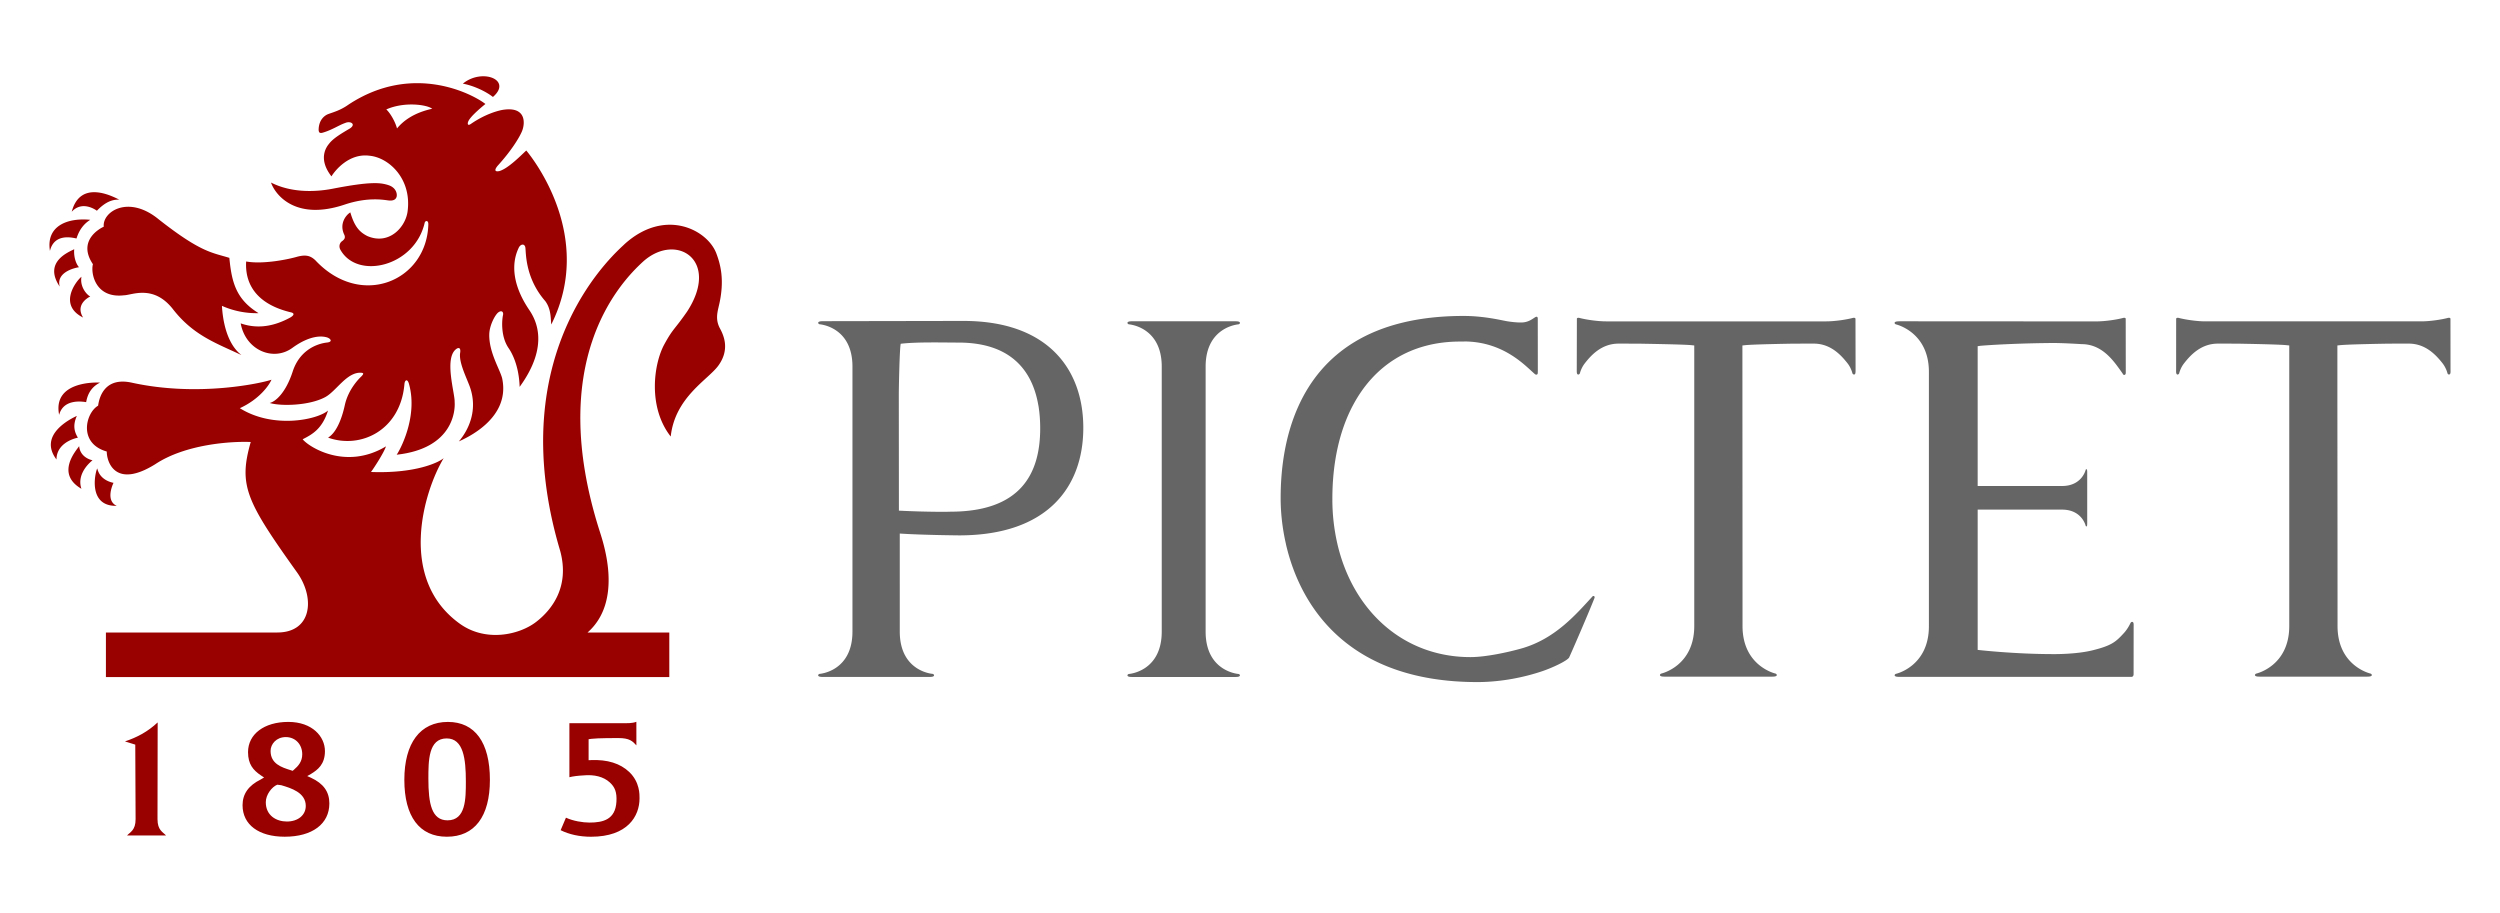
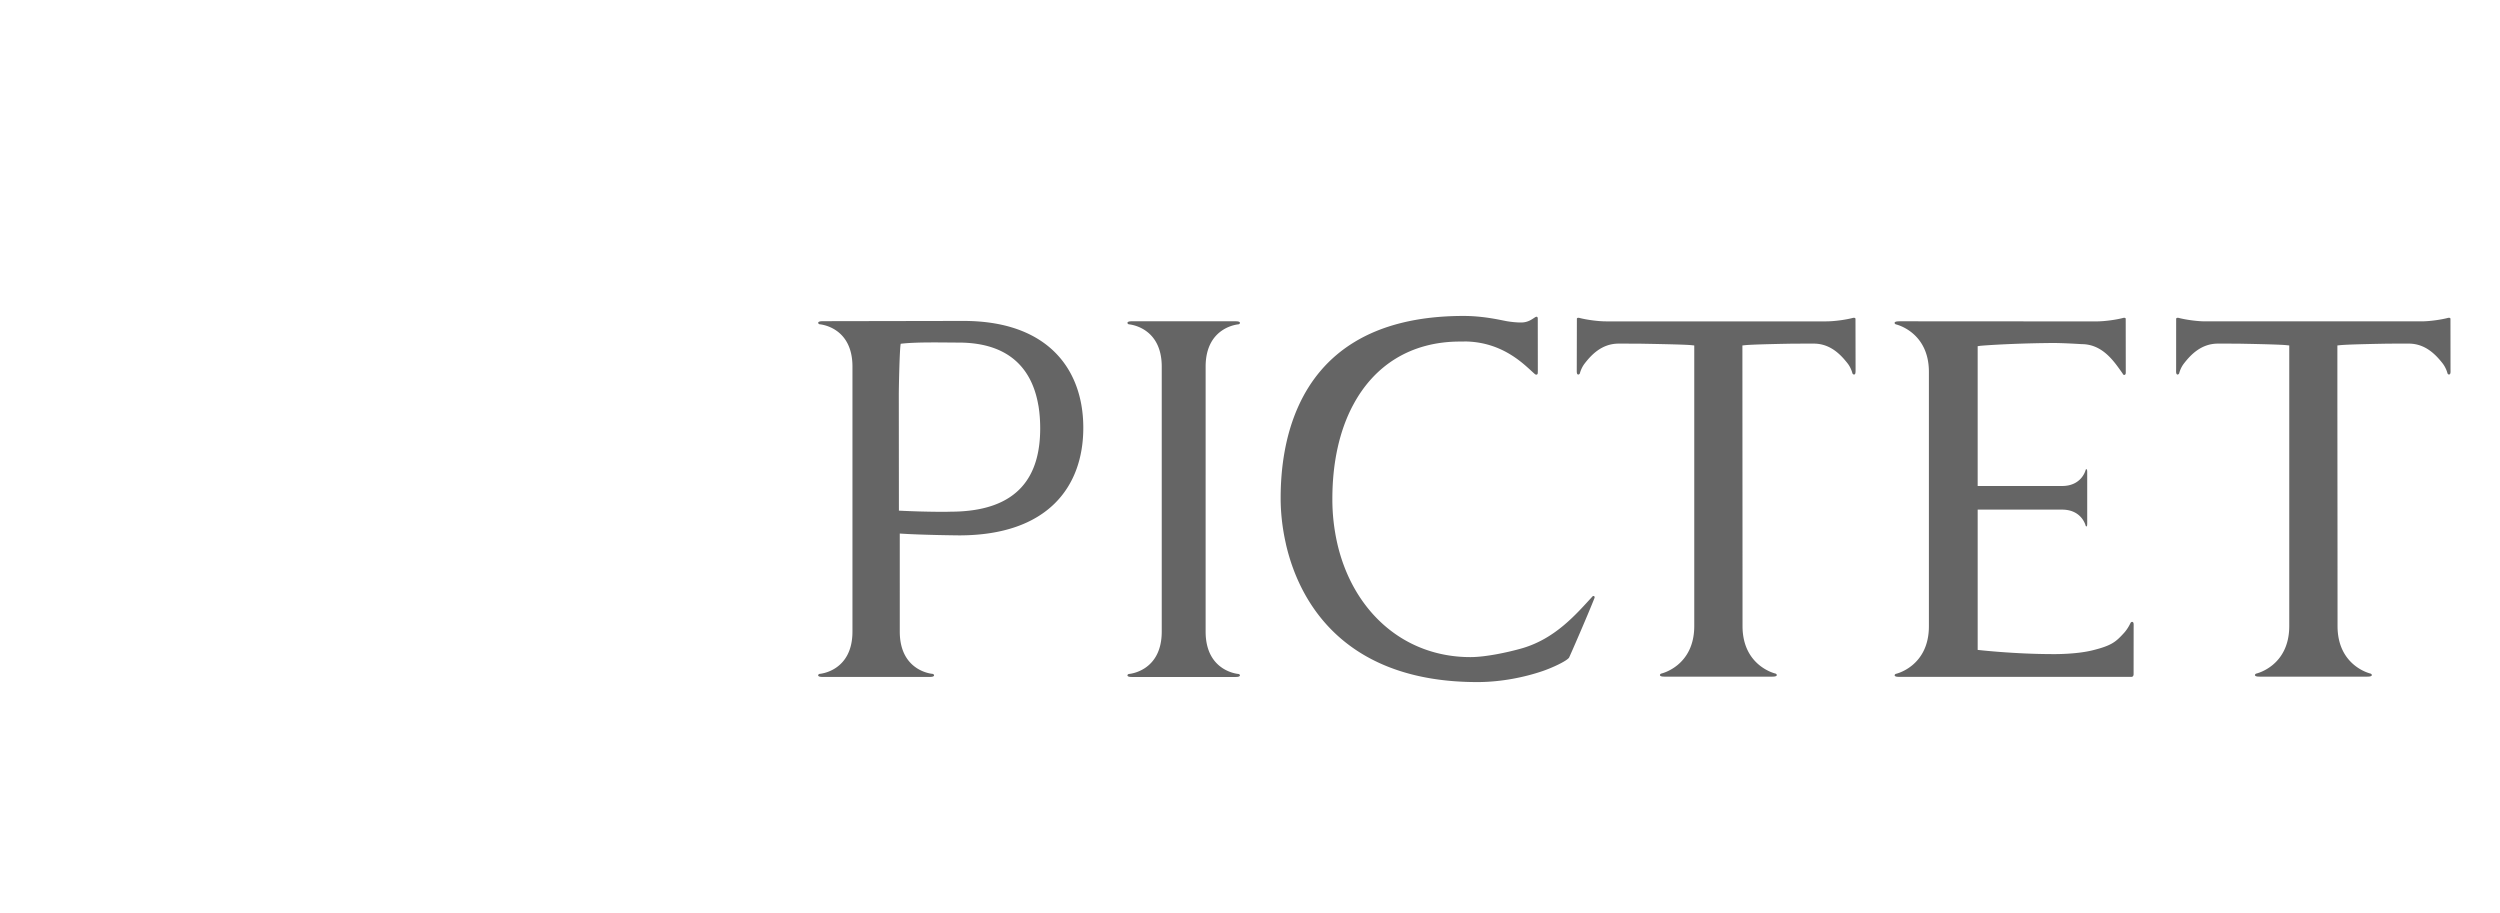
<svg xmlns="http://www.w3.org/2000/svg" width="219.064" height="80">
-   <path fill="#900" d="M39.216 71.882c-1.392 0-1.679-1.454-1.679-3.64 0-1.579 0-3.538 1.603-3.538 1.476 0 1.681 1.811 1.681 3.768 0 1.517 0 3.41-1.605 3.41zm.033-8.623c-2.43 0-3.818 1.85-3.818 5.075 0 3.215 1.323 4.984 3.724 4.984 2.433 0 3.773-1.77 3.773-4.984 0-3.274-1.309-5.075-3.679-5.075m-14.113 8.727c-.919 0-1.846-.521-1.846-1.691 0-.661.526-1.339 1.003-1.536l.35.044c.839.25 2.15.636 2.15 1.816.001.803-.678 1.367-1.657 1.367zm-.093-7.399c.834 0 1.441.633 1.441 1.507 0 .643-.348 1.029-.728 1.354l-.111.097-.188-.062c-.779-.245-1.748-.555-1.748-1.682.001-.596.502-1.214 1.334-1.214zm2.207 3.564l-.33-.147.318-.181c.615-.372 1.235-.856 1.235-2.006 0-1.271-1.104-2.559-3.213-2.559-2.107 0-3.526 1.069-3.526 2.65 0 1.058.453 1.581 1.131 2.037l.275.181-.297.179c-1.058.52-1.589 1.26-1.589 2.25 0 1.704 1.415 2.763 3.695 2.763 2.412 0 3.911-1.122 3.911-2.917.002-1.032-.526-1.747-1.61-2.25m24.539-1.547l-.212.01v-1.839l.243-.035c.528-.07 2.229-.067 2.37-.067.981 0 1.243.279 1.574.64l-.002-2.064c-.381.142-.804.119-1.126.119h-4.742v4.736c.283-.076.763-.136 1.223-.158.965-.093 1.766.117 2.304.602.458.412.644.862.595 1.701-.089 1.569-1.172 1.83-2.364 1.83-.584 0-1.436-.138-2.06-.43l-.465 1.097c.742.371 1.654.574 2.659.574 3.222 0 4.254-1.814 4.254-3.362 0-.316.036-1.415-.899-2.31-.787-.751-1.915-1.104-3.352-1.044m-37.987 5.181l.014-8.483c-.874.821-1.804 1.308-2.865 1.665l.903.281.028 6.537c0 .971-.474 1.123-.75 1.425h3.419c-.273-.302-.749-.454-.749-1.425" />
  <path fill="#656565" d="M162.372 27.854c-.648.173-1.666.306-2.328.306h-19.331c-.662 0-1.677-.133-2.332-.306-.243-.044-.206.121-.206.121l-.01 4.326c0 .213-.005.32.018.41.039.162.212.13.258-.01 0 0 .104-.445.421-.855.556-.718 1.467-1.722 2.936-1.736l1.767.002c.955.019 3.858.063 4.612.13l.283.029v24.587c0 3.511-2.884 4.162-2.884 4.162-.12.037-.198.187-.004.242.089.03.235.03.446.03h9.111c.216 0 .358 0 .445-.03.194-.056.117-.205-.004-.242 0 0-2.88-.651-2.88-4.162l-.002-7.212-.007-12.121-.002-5.254.277-.029c.75-.067 3.287-.114 4.238-.13l1.77-.002c1.466.014 2.372 1.018 2.935 1.736.318.411.417.855.417.855.052.138.221.171.259.01.023-.09.021-.197.021-.41l-.008-4.326s.036-.165-.213-.121m52.353 4.447l-.005-4.326s.041-.165-.208-.121c-.651.173-1.665.306-2.331.306h-18.953c-.664 0-1.679-.133-2.332-.306-.243-.044-.212.121-.212.121l-.002 4.326c0 .213-.014.32.017.41.035.162.205.13.254-.01 0 0 .098-.445.418-.855.558-.718 1.473-1.722 2.938-1.736l1.768.002c.952.019 3.484.063 4.235.13l.283.029v24.587c0 3.511-2.88 4.162-2.88 4.162-.124.037-.202.187-.007.242.09.03.234.03.446.03h9.115c.212 0 .354 0 .442-.03.193-.056.121-.205-.005-.242 0 0-2.88-.651-2.88-4.162l-.003-7.212-.011-12.121v-5.254l.281-.029c.75-.068 3.285-.114 4.244-.13l1.761-.002c1.465.014 2.374 1.018 2.938 1.736.315.411.42.855.42.855.04.138.214.17.255.01.027-.09.014-.197.014-.41M112.673 47.646c1.269 5.562 5.509 12.121 16.779 12.121 2.175 0 4.222-.456 5.679-.95.907-.306 2.135-.885 2.357-1.189.043-.057 1.751-3.99 2.227-5.219.069-.181-.104-.219-.159-.16-1.407 1.527-3.24 3.702-6.18 4.556-1.3.374-3.232.774-4.525.774-5.91 0-10.313-4.088-11.664-9.931a17.385 17.385 0 0 1-.438-3.934c0-3.178.621-5.966 1.797-8.187h.002c1.85-3.506 5.074-5.598 9.391-5.598.557 0 .333-.002.333-.009 3.536 0 5.45 2.208 6.232 2.867.054.046.244.104.244-.127l.005-.184-.005-4.545c0-.262-.178-.165-.243-.125-.321.212-.646.453-1.227.453-.383 0-.797-.042-1.18-.103-.488-.077-2.003-.471-3.853-.471-8.227 0-12.445 3.48-14.441 7.843-1.183 2.58-1.587 5.467-1.587 8.124 0 1.176.129 2.554.459 3.995m-29.398-2.81c.013.013-2.016.037-4.511-.091l-.008-9.22-.001-.947c0-.539.065-4.018.168-4.456 1.409-.171 3.766-.104 5.064-.104 4.515 0 6.468 2.382 6.998 5.514h.003c.106.644.156 1.313.156 2.004 0 4.035-1.762 7.3-7.869 7.3zm11.485-9.311c-.718-4.171-3.871-7.404-10.34-7.404l-12.168.022c-.211 0-.357.002-.442.033-.197.058-.117.208.004.239 0 0 2.88.195 2.88 3.708V55.34c0 3.511-2.88 3.708-2.88 3.708-.123.029-.203.183-.004.24.085.027.231.031.442.031h9.026c.212 0 .356-.002.45-.031.19-.058.118-.211-.009-.24 0 0-2.879-.197-2.879-3.708V46.752c1.93.132 5.199.161 5.199.161 7.801 0 10.883-4.294 10.883-9.423 0-.669-.052-1.325-.161-1.957m10.88-.009v-3.396c0-3.511 2.885-3.709 2.885-3.709.125-.032.198-.18.002-.24-.088-.026-.234-.029-.445-.029h-8.729c-.211 0-.356.002-.443.029-.196.06-.12.208.001.24 0 0 2.883.198 2.883 3.709V55.343c0 3.517-2.883 3.714-2.883 3.714-.121.028-.197.176-.001.235.087.029.232.029.443.029h8.729c.211 0 .357 0 .445-.029.194-.06.122-.207-.002-.235 0 0-2.885-.197-2.885-3.714v-7.699m81.032 6.967s-.219.495-.593.889c-.695.758-1.072 1.076-2.725 1.485-1.449.36-3.414.332-3.414.332-3.48 0-6.649-.369-6.649-.369V44.656h7.396c1.741 0 2.067 1.412 2.067 1.412.011.06.089.097.118.005.011-.046.017-.119.017-.224v-4.455a.977.977 0 0 0-.017-.22c-.029-.097-.107-.058-.118 0 0 0-.326 1.412-2.067 1.412h-7.396v-12.25l.261-.038c1.445-.118 3.98-.229 6.458-.243 1.112.014 2.34.101 2.43.101 1.464.016 2.371 1.01 2.935 1.724.318.414.624.859.624.859.042.138.211.164.26.007.013-.091.009-.198.009-.41l-.005-4.365s.038-.162-.211-.115c-.647.173-1.666.306-2.33.306h-3.107l-14.041-.009c-.212 0-.358.006-.444.033-.195.059-.113.205.002.239 0 0 2.885.651 2.885 4.165v22.284c0 3.517-2.875 4.168-2.875 4.168-.125.031-.203.181-.01.24.089.028.235.03.448.03h13.677l6.509-.002c.19 0 .187-.224.187-.224l.004-4.055c0-.224.01-.335-.013-.427-.04-.166-.22-.134-.268.008" />
-   <path fill="#900" d="M34.788 11.256c-.147-.572-.574-1.329-.938-1.668 1.629-.715 3.605-.402 4.021-.057-1.601.348-2.542 1.061-3.083 1.725zm11.327 1.932c-.41.375-1.591 1.593-2.362 1.803-.531.11-.342-.245-.119-.496 1.145-1.261 1.828-2.368 2.076-2.927.312-.673.452-2.207-1.517-1.962-.379.041-1.585.322-2.936 1.256-.308.208-.303-.06-.215-.245.217-.468 1.265-1.32 1.492-1.505-.936-.75-6.259-3.732-12.001.058-.713.51-1.373.675-1.744.817-.246.081-.861.428-.869 1.408.022.184.065.3.324.24.834-.233 1.453-.67 2.004-.859.467-.207.979.108.415.48-.72.424-1.445.847-1.817 1.327-.208.248-1.033 1.29.198 2.871.359-.586 1.583-2.036 3.327-1.809 1.687.152 3.703 1.997 3.351 4.828-.153 1.402-1.608 3.039-3.534 2.211-.671-.343-1.119-.803-1.49-2.073-.394.238-1.001 1.018-.519 1.978.083.223.036.36-.178.525-.221.137-.347.454-.17.775 1.491 2.661 6.51 1.461 7.382-2.37.063-.208.328-.232.32.134-.12 4.95-5.882 7.435-9.889 3.166-.48-.469-.923-.493-1.581-.329-.718.215-2.968.697-4.493.423-.054.958.014 3.508 3.882 4.446.499.099.178.356-.021.466-1.83 1.003-3.287.881-4.34.51.431 2.362 2.875 3.375 4.543 2.137 1.565-1.131 2.604-1.043 3.046-.899.325.118.466.383-.006.439-1.03.116-2.446.759-3.025 2.541-.615 1.897-1.524 2.646-2.018 2.759 1.017.298 3.507.233 4.885-.525.955-.526 1.872-2.187 3.115-2.127.191.02.31.044.023.334-.145.139-1.122 1.077-1.435 2.488-.088.397-.494 2.277-1.471 2.865 2.844 1.022 6.351-.627 6.692-4.703.029-.334.258-.506.399 0 .821 2.938-.872 5.934-1.081 6.2 5.004-.55 5.139-3.943 5.08-4.625.038-.702-.91-3.716.08-4.587.257-.232.477-.177.404.278-.128.795.484 2.03.806 2.868.833 2.179-.132 3.982-.923 4.904.531-.254 4.525-1.946 3.806-5.485-.155-.757-1.162-2.263-1.139-3.88.013-.82.517-1.73.787-1.938.284-.217.48-.06.419.227-.094.407-.22 1.849.479 2.882.202.293.911 1.395.978 3.412 2.646-3.636 1.42-5.887.838-6.745-2.035-3.007-1.15-4.942-.923-5.433.154-.338.506-.405.582-.053.076.351-.076 2.63 1.75 4.717.549.745.463 1.641.526 2.046 3.835-7.66-1.606-14.54-2.193-15.244m14.072 14.146c-1.086 1.566-1.212 1.441-1.975 2.842-.932 1.707-1.461 5.496.561 8.076.379-3.462 3.283-4.979 4.177-6.219.986-1.365.514-2.559.146-3.236-.479-.882-.182-1.573-.027-2.348.381-1.898.111-3.16-.301-4.248-.785-2.073-4.502-4.007-8.037-.811-.331.38-10.985 9.012-5.64 26.896.836 3.108-.705 5.133-2.122 6.219-1.469 1.127-4.395 1.788-6.676.151-5.457-3.919-3.184-11.552-1.415-14.509-.428.372-2.449 1.357-6.368 1.212.381-.53 1.141-1.724 1.312-2.246-3.538 2.134-6.785.035-7.301-.621.82-.418 1.704-.884 2.223-2.516-.961.821-4.816 1.618-7.729-.208 1.702-.778 2.56-1.99 2.774-2.495-.772.277-6.383 1.553-12.253.257-2.273-.491-2.823 1.138-2.937 2.018-1.081.617-1.783 3.291.756 4.018 0 .937.76 3.285 4.249 1.111 2.627-1.745 6.598-2.02 8.367-1.946-1.088 3.816-.404 5.181 4.093 11.476 1.566 2.248 1.24 5.217-1.768 5.217H9.281v3.902h49.367v-3.902h-7.164c3.144-2.766 1.4-7.808 1.045-8.933-4.702-14.813 1.756-21.702 3.867-23.609 2.906-2.55 6.748-.05 3.791 4.452M23.746 15.995c1.894.967 4.088.796 5.39.544 3.323-.645 4.208-.544 4.903-.316.722.237.777.828.71 1.032-.056.171-.208.371-.729.307-.444-.058-1.82-.307-3.83.368-4.236 1.419-6.047-.796-6.444-1.935m19.447-7.499c-.63-.495-1.683-.988-2.635-1.167 1.689-1.385 4.369-.331 2.635 1.167M9.946 42.31c-.331-.067-1.209-.318-1.424-1.267-.197.382-.841 3.342 1.702 3.281-.949-.442-.405-1.748-.278-2.014m-1.839-1.978c-.364-.077-1.091-.385-1.171-1.237-.272.396-2.083 2.408.2 3.736-.354-1.037.315-1.967.971-2.499m-1.281-1.98c-.298-.49-.473-1.063-.091-1.909-.438.205-3.441 1.622-1.786 3.82.009-1.287 1.258-1.783 1.877-1.911m.722-3.113c.08-.405.258-1.236 1.218-1.712-.37-.028-4.163-.123-3.584 2.824.372-1.384 1.937-1.184 2.366-1.112m7.598-8.159c1.813 2.338 3.839 3.001 6.014 4.037-1.345-1.043-1.648-3.17-1.712-4.317a7.45 7.45 0 0 0 3.21.641c-1.979-1.214-2.357-2.717-2.561-4.846-1.514-.468-2.477-.457-6.19-3.374-2.654-2.183-4.955-.67-4.815.644-.341.151-2.339 1.225-.949 3.286-.209.771.202 3.022 2.72 2.724.653.005 2.563-.98 4.283 1.205m-8.007-2.829c-.165.906.504 1.614.771 1.728-.152.075-1.34.69-.629 1.847-2.22-1.111-.612-3.2-.142-3.575m-.219-.834c-.293-.345-.469-.963-.417-1.58-.471.25-2.729 1.106-1.27 3.276-.331-1.244 1.262-1.633 1.687-1.696m.988-4.155c-1.975-.195-3.889.522-3.531 2.721.38-1.561 1.959-1.162 2.328-1.084.311-1.013.883-1.429 1.203-1.637m.582-.795c.724-.754 1.342-.999 1.964-.971-.586-.287-3.415-1.792-4.168 1.059.893-.973 2.028-.218 2.204-.088" />
</svg>